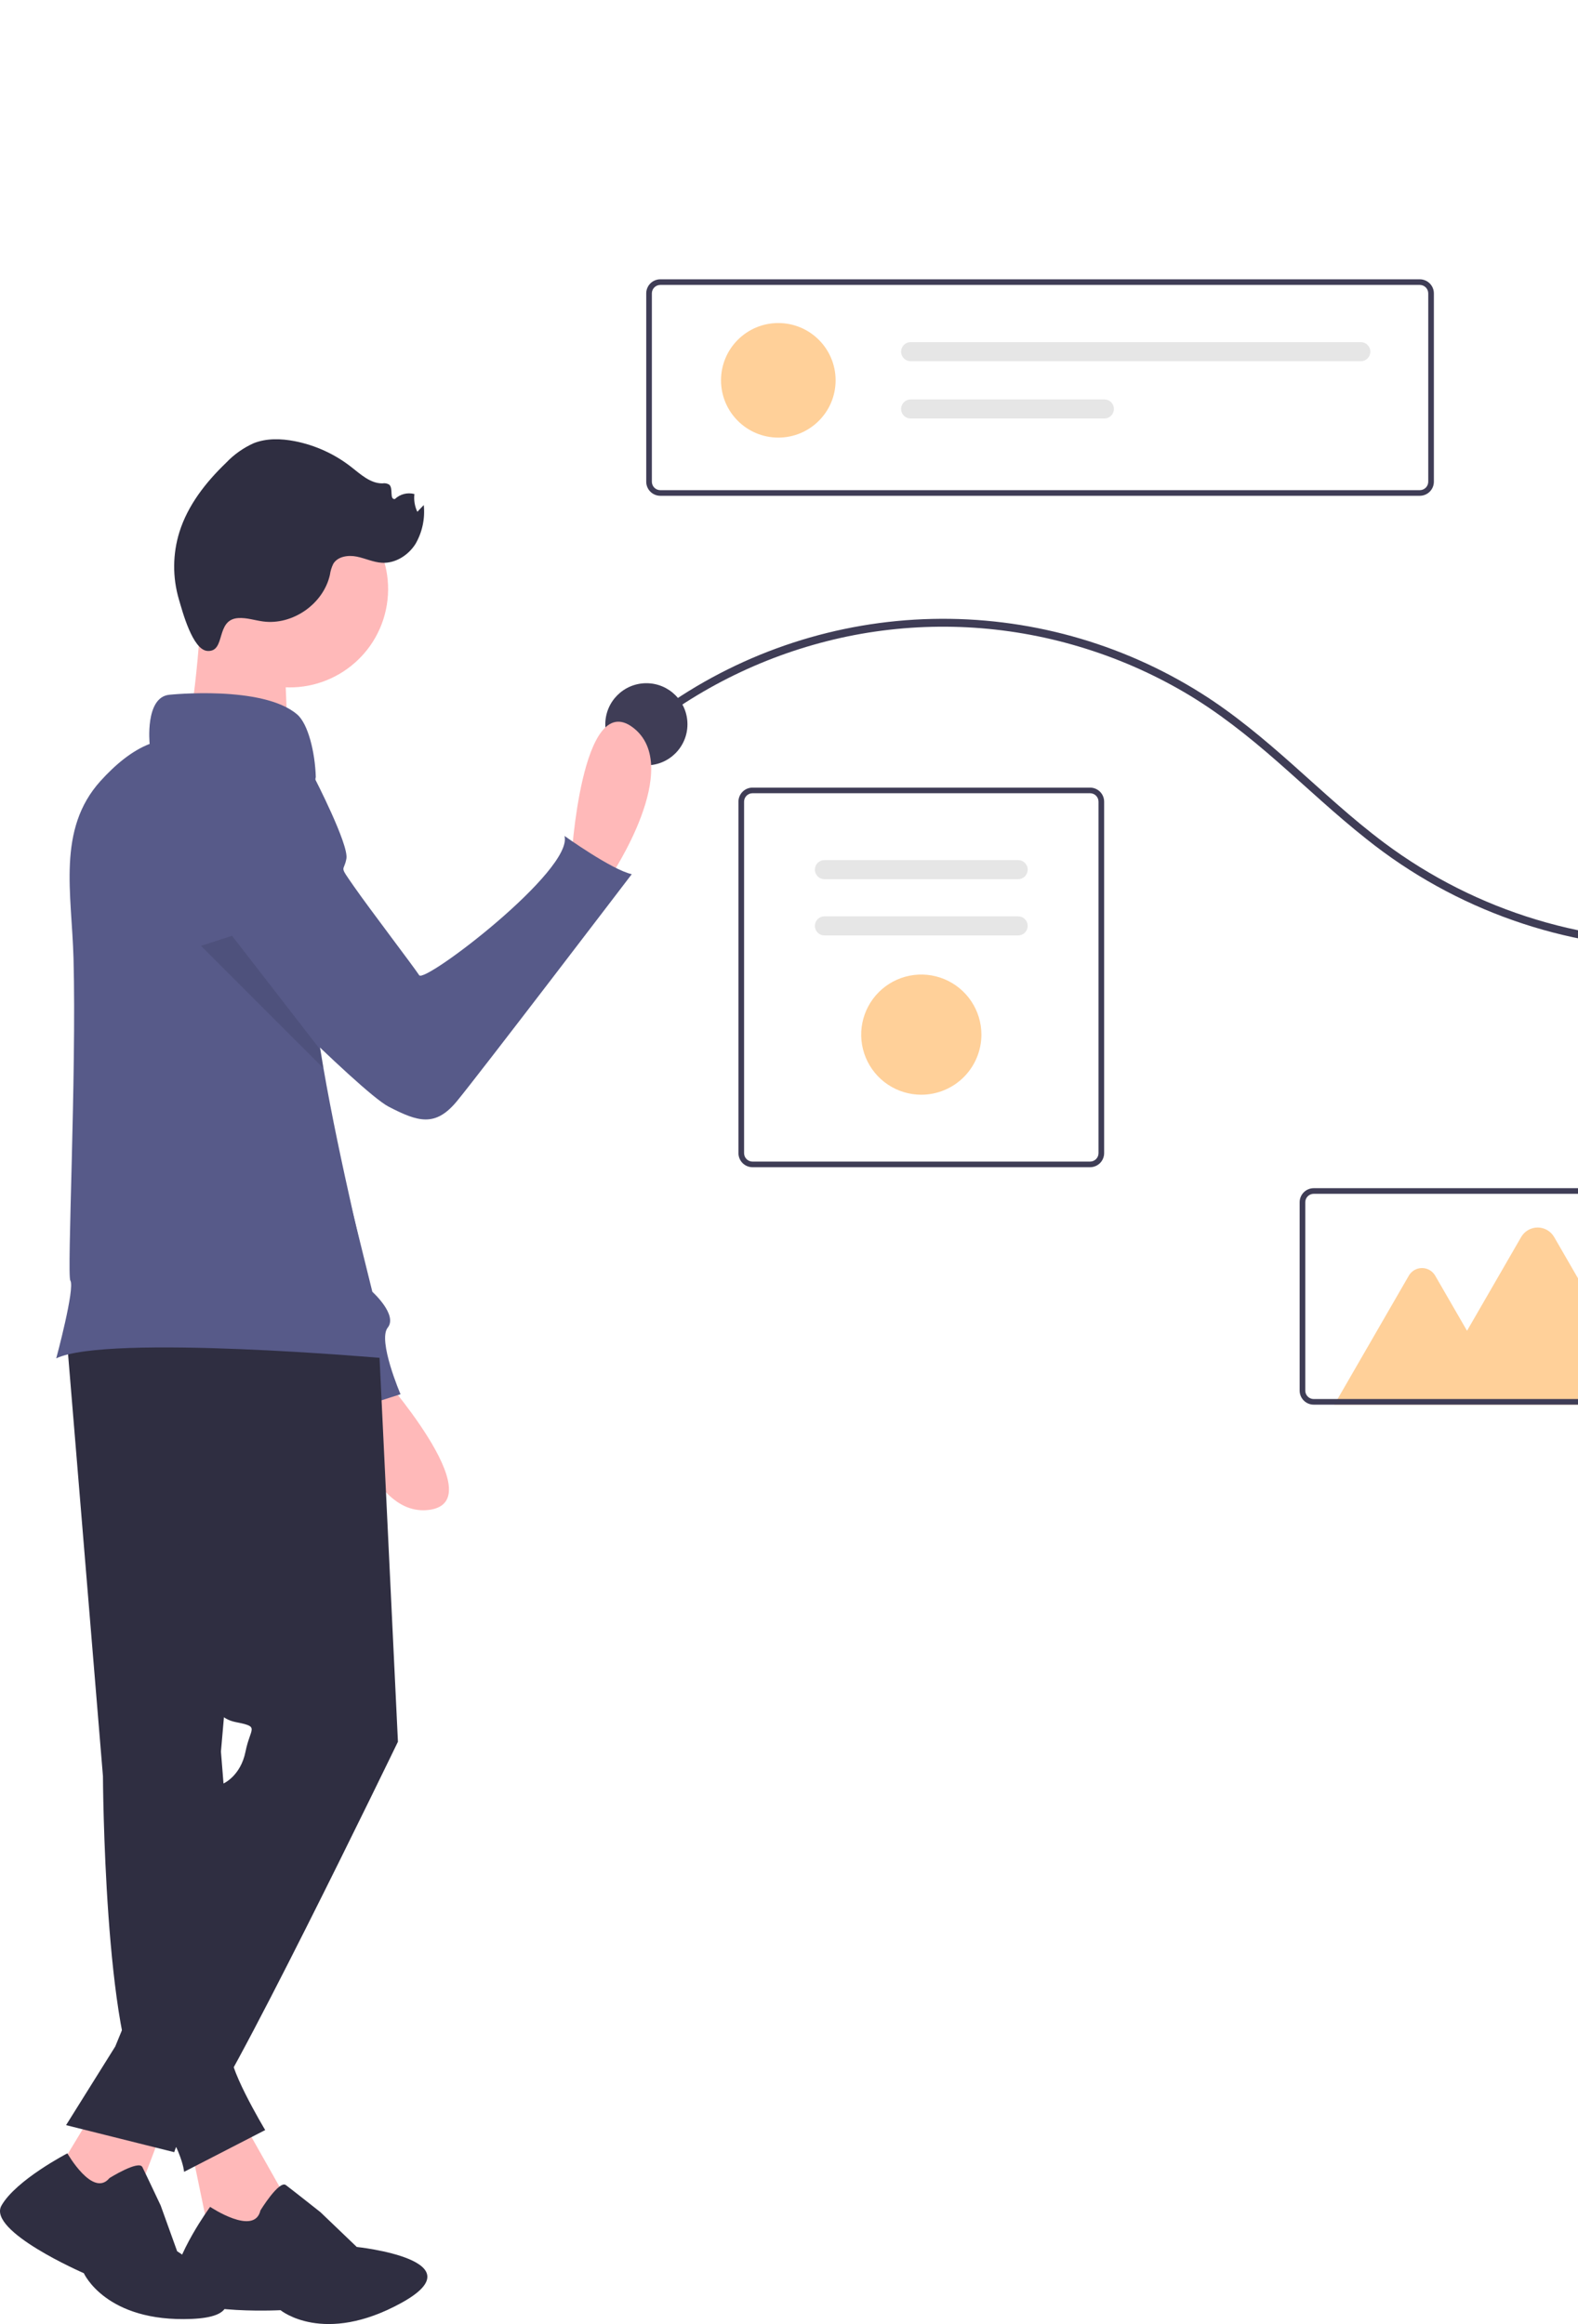
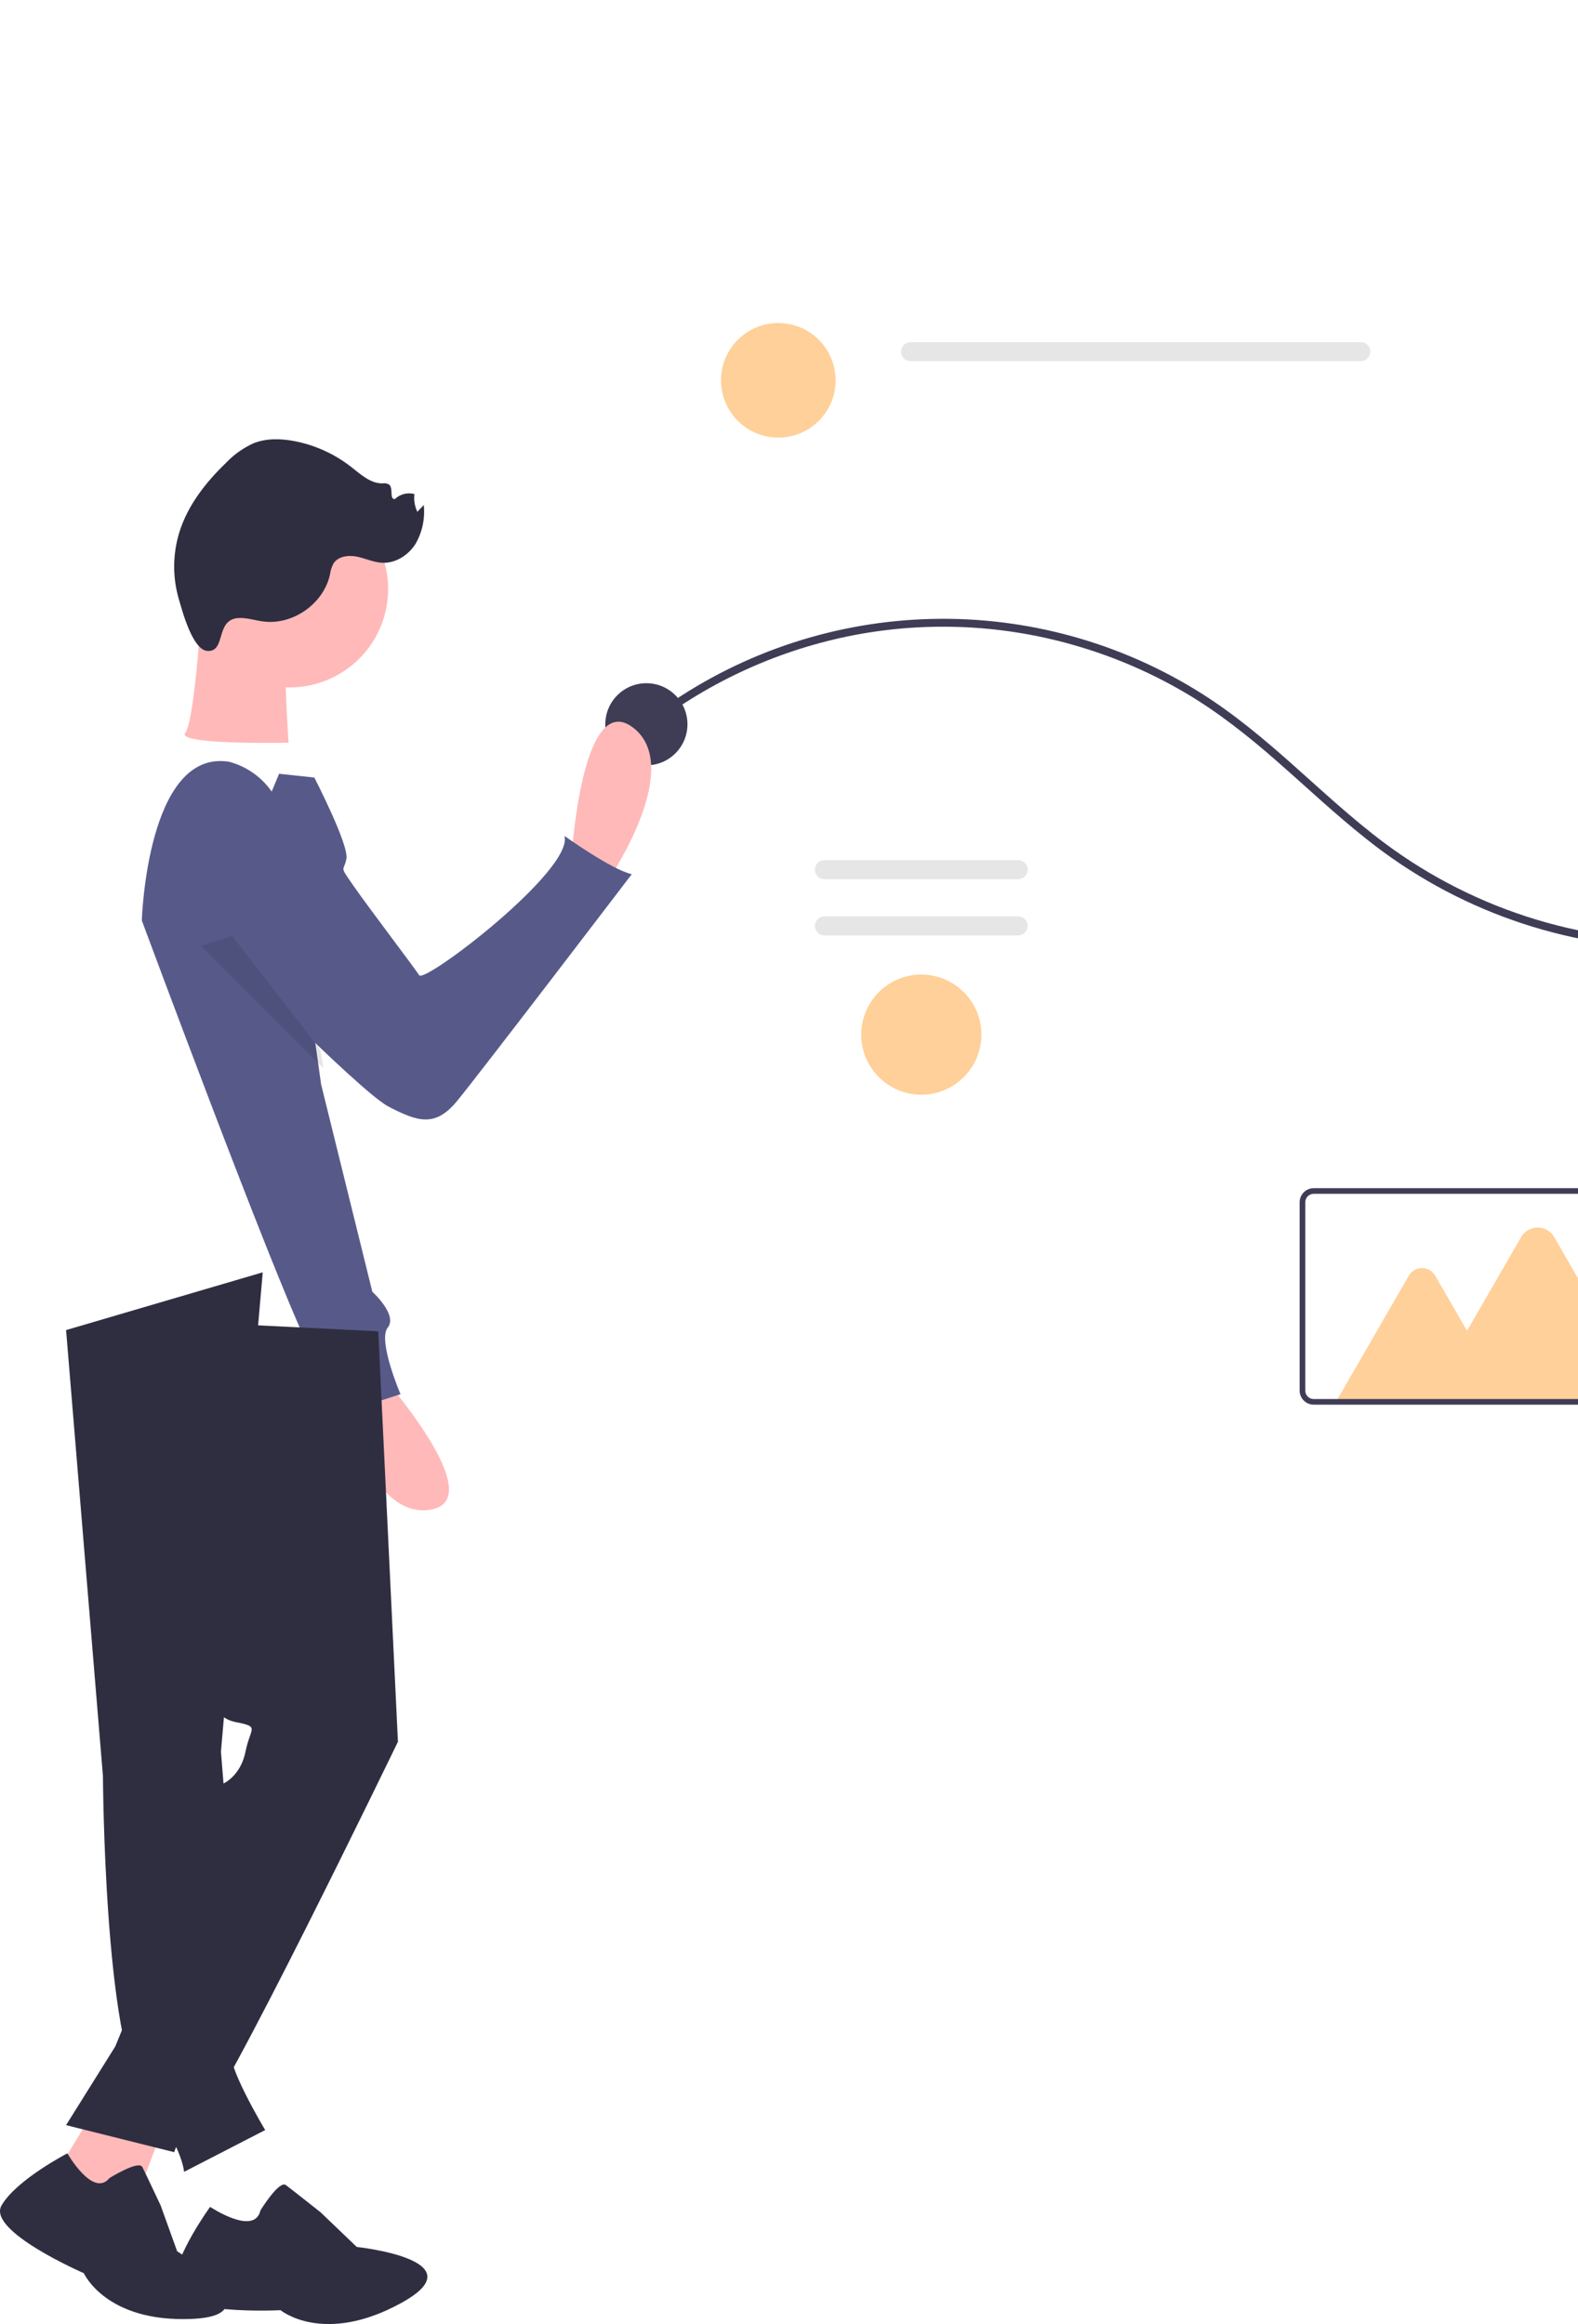
<svg xmlns="http://www.w3.org/2000/svg" width="368" height="542" viewBox="0 0 368 542" fill="none">
  <g clip-path="url(#clip0_1256_4142)">
-     <path d="M331.108 115.626H153.986C153.116 115.625 152.283 115.279 151.668 114.664C151.053 114.049 150.707 113.216 150.706 112.346V68.418C150.707 67.549 151.053 66.715 151.668 66.1C152.283 65.486 153.116 65.14 153.986 65.139H331.108C331.977 65.14 332.811 65.486 333.426 66.1C334.041 66.715 334.387 67.549 334.388 68.418V112.346C334.387 113.216 334.041 114.049 333.426 114.664C332.811 115.279 331.977 115.625 331.108 115.626ZM153.986 66.45C153.464 66.451 152.964 66.659 152.595 67.027C152.226 67.396 152.019 67.896 152.018 68.418V112.346C152.019 112.868 152.226 113.368 152.595 113.737C152.964 114.106 153.464 114.313 153.986 114.314H331.108C331.63 114.313 332.13 114.106 332.499 113.737C332.868 113.368 333.075 112.868 333.076 112.346V68.418C333.075 67.896 332.868 67.396 332.499 67.027C332.13 66.659 331.63 66.451 331.108 66.45L153.986 66.45Z" fill="#3F3D56" />
    <path d="M181.508 102.055C188.887 102.055 194.869 96.074 194.869 88.697C194.869 81.319 188.887 75.338 181.508 75.338C174.128 75.338 168.146 81.319 168.146 88.697C168.146 96.074 174.128 102.055 181.508 102.055Z" fill="#FFD099" />
    <path d="M212.366 79.791C211.775 79.791 211.209 80.026 210.791 80.443C210.373 80.861 210.139 81.427 210.139 82.017C210.139 82.608 210.373 83.174 210.791 83.592C211.209 84.009 211.775 84.244 212.366 84.244H317.345C317.936 84.244 318.502 84.009 318.92 83.592C319.338 83.174 319.572 82.608 319.572 82.017C319.572 81.427 319.338 80.861 318.92 80.443C318.502 80.026 317.936 79.791 317.345 79.791H212.366Z" fill="#E6E6E6" />
-     <path d="M212.366 93.15C211.775 93.15 211.209 93.385 210.791 93.802C210.373 94.22 210.139 94.786 210.139 95.377C210.139 95.967 210.373 96.534 210.791 96.951C211.209 97.369 211.775 97.603 212.366 97.603H257.539C257.831 97.604 258.121 97.547 258.392 97.435C258.663 97.323 258.909 97.159 259.116 96.953C259.323 96.746 259.488 96.5 259.6 96.23C259.712 95.959 259.77 95.669 259.77 95.377C259.77 95.084 259.712 94.794 259.6 94.524C259.488 94.254 259.323 94.008 259.116 93.801C258.909 93.594 258.663 93.43 258.392 93.319C258.121 93.207 257.831 93.15 257.539 93.15H212.366Z" fill="#E6E6E6" />
-     <path d="M254.213 272.21H175.492C174.622 272.209 173.789 271.863 173.174 271.248C172.559 270.633 172.213 269.8 172.212 268.93V186.961C172.213 186.092 172.559 185.258 173.174 184.643C173.789 184.029 174.622 183.683 175.492 183.682H254.213C255.082 183.683 255.916 184.029 256.531 184.643C257.146 185.258 257.492 186.092 257.493 186.961V268.93C257.492 269.8 257.146 270.633 256.531 271.248C255.916 271.863 255.082 272.209 254.213 272.21ZM175.492 184.993C174.97 184.994 174.47 185.201 174.101 185.57C173.732 185.939 173.524 186.439 173.524 186.961V268.93C173.524 269.452 173.732 269.952 174.101 270.321C174.47 270.69 174.97 270.897 175.492 270.898H254.213C254.735 270.897 255.235 270.69 255.604 270.321C255.973 269.952 256.18 269.452 256.181 268.93V186.961C256.18 186.439 255.973 185.939 255.604 185.57C255.235 185.201 254.735 184.994 254.213 184.993H175.492Z" fill="#3F3D56" />
    <path d="M192.266 200.586C191.675 200.586 191.109 200.821 190.691 201.238C190.274 201.656 190.039 202.222 190.039 202.812C190.039 203.403 190.274 203.969 190.691 204.387C191.109 204.804 191.675 205.039 192.266 205.039H237.439C238.03 205.039 238.596 204.804 239.014 204.387C239.431 203.969 239.666 203.403 239.666 202.812C239.666 202.222 239.431 201.656 239.014 201.238C238.596 200.821 238.03 200.586 237.439 200.586H192.266Z" fill="#E6E6E6" />
    <path d="M192.265 213.703C191.972 213.703 191.682 213.76 191.412 213.871C191.141 213.983 190.895 214.147 190.688 214.354C190.481 214.561 190.316 214.806 190.204 215.077C190.092 215.347 190.034 215.637 190.034 215.93C190.034 216.222 190.092 216.512 190.204 216.783C190.316 217.053 190.481 217.299 190.688 217.505C190.895 217.712 191.141 217.876 191.412 217.988C191.682 218.099 191.972 218.157 192.265 218.156H237.438C238.029 218.156 238.595 217.921 239.013 217.504C239.431 217.086 239.665 216.52 239.665 215.93C239.665 215.339 239.431 214.773 239.013 214.355C238.595 213.938 238.029 213.703 237.438 213.703H192.265Z" fill="#E6E6E6" />
    <path d="M214.852 255.306C212.08 255.306 209.37 254.484 207.065 252.944C204.759 251.404 202.963 249.216 201.902 246.655C200.841 244.094 200.563 241.276 201.104 238.558C201.645 235.839 202.98 233.342 204.94 231.382C206.901 229.422 209.398 228.087 212.117 227.547C214.836 227.006 217.655 227.283 220.216 228.344C222.777 229.405 224.966 231.201 226.507 233.506C228.047 235.81 228.869 238.52 228.869 241.292C228.865 245.007 227.387 248.569 224.759 251.197C222.131 253.824 218.568 255.302 214.852 255.306Z" fill="#FFD099" />
    <path d="M151.718 169.583C165.649 158.795 181.924 151.44 199.226 148.11C216.666 144.788 234.649 145.712 251.656 150.804C260.206 153.349 268.42 156.908 276.124 161.404C283.973 165.992 291.066 171.639 297.89 177.619C304.804 183.677 311.49 190.004 318.706 195.707C339.31 212.173 364.889 221.17 391.266 221.227C393.445 221.231 395.623 221.171 397.799 221.047C398.978 220.982 398.986 219.139 397.799 219.204C370.911 220.685 344.36 212.663 322.792 196.543C315.312 190.951 308.482 184.557 301.51 178.361C294.75 172.354 287.809 166.51 280.14 161.684C261.381 149.868 239.557 143.837 217.392 144.342C195.226 144.847 173.7 151.866 155.499 164.525C153.769 165.728 152.078 166.985 150.415 168.279C149.48 169.007 150.793 170.303 151.718 169.583Z" fill="#3F3D56" />
    <path d="M150.74 178.489C156.03 178.489 160.319 174.201 160.319 168.912C160.319 163.622 156.03 159.334 150.74 159.334C145.449 159.334 141.16 163.622 141.16 168.912C141.16 174.201 145.449 178.489 150.74 178.489Z" fill="#3F3D56" />
    <path d="M385.017 327.596H311.17L328.549 297.5C328.86 296.961 329.308 296.513 329.848 296.201C330.387 295.89 330.999 295.726 331.622 295.726C332.245 295.726 332.857 295.89 333.396 296.201C333.936 296.513 334.384 296.961 334.695 297.5L342.119 310.357L354.743 288.497C355.133 287.821 355.694 287.261 356.369 286.871C357.044 286.481 357.811 286.275 358.591 286.275C359.371 286.275 360.137 286.481 360.812 286.871C361.488 287.261 362.049 287.821 362.439 288.497L385.017 327.596Z" fill="#FFD099" />
    <path d="M385.087 327.588H306.366C305.496 327.587 304.663 327.242 304.048 326.627C303.433 326.012 303.087 325.179 303.086 324.309V280.381C303.087 279.512 303.433 278.678 304.048 278.063C304.663 277.448 305.496 277.103 306.366 277.102H385.087C385.956 277.103 386.79 277.448 387.405 278.063C388.02 278.678 388.366 279.512 388.367 280.381V324.309C388.366 325.179 388.02 326.012 387.405 326.627C386.79 327.242 385.956 327.587 385.087 327.588ZM306.366 278.413C305.844 278.414 305.344 278.621 304.975 278.99C304.606 279.359 304.398 279.859 304.398 280.381V324.309C304.398 324.831 304.606 325.331 304.975 325.7C305.344 326.069 305.844 326.276 306.366 326.277H385.087C385.609 326.276 386.109 326.069 386.478 325.7C386.847 325.331 387.054 324.831 387.055 324.309V280.381C387.054 279.859 386.847 279.359 386.478 278.99C386.109 278.621 385.609 278.414 385.087 278.413H306.366Z" fill="#3F3D56" />
    <path d="M133.215 200.729C133.215 200.729 135.538 160.526 147.599 169.661C159.659 178.796 142.332 204.458 142.332 204.458L133.215 200.729Z" fill="#FFB9B9" />
    <path d="M88.343 319.98C88.343 319.98 115.134 350.051 100.145 352.118C85.156 354.185 79.26 323.789 79.26 323.789L88.343 319.98Z" fill="#FFB9B9" />
    <path d="M53.383 177.642C56.746 178.526 59.772 180.385 62.082 182.983C64.391 185.582 65.882 188.805 66.365 192.247L74.887 252.891L86.834 301.266C86.834 301.266 92.807 306.641 90.418 309.627C88.029 312.613 93.404 325.155 93.404 325.155L78.471 329.932C78.471 329.932 76.679 317.391 73.693 316.793C71.068 316.269 41.686 237.792 34.603 218.781C33.627 216.16 33.074 214.669 33.074 214.669C33.074 214.669 34.269 174.656 53.383 177.642Z" fill="#575A89" />
-     <path d="M56.111 493.895L65.283 510.146C72.386 525.308 66.074 528.063 48.658 520.547L44.688 501.357L56.111 493.895Z" fill="#FFB9B9" />
    <path d="M60.739 515.494C60.739 515.494 65.094 508.406 66.668 509.593C68.243 510.779 74.739 515.92 74.739 515.92L83.2 524.023C83.2 524.023 111.787 527.044 93.622 537.059C75.458 547.073 65.419 538.77 65.419 538.77C65.419 538.77 39.978 540.092 40.389 532.996C40.799 525.899 49.004 514.671 49.004 514.671C49.004 514.671 59.345 521.603 60.739 515.494Z" fill="#2F2E41" />
    <path d="M15.409 310.194L24.008 414.224C24.008 414.224 24.295 476.413 33.467 488.449C42.64 500.486 42.926 506.504 42.926 506.504L61.844 496.76C61.844 496.76 52.099 480.524 54.105 478.039C55.342 476.462 56.222 474.637 56.685 472.687L51.526 408.492L61.271 296.725L15.409 310.194Z" fill="#2F2E41" />
    <path d="M38.913 493.895L30.887 515.101L12.685 507.493L22.288 491.602L38.913 493.895Z" fill="#FFB9B9" />
    <path d="M25.524 507.959C25.524 507.959 32.35 503.693 33.203 505.399C34.057 507.106 37.47 514.357 37.47 514.357L41.31 525.022C41.31 525.022 64.776 539.952 44.723 540.805C24.67 541.658 19.55 530.141 19.55 530.141C19.55 530.141 -3.062 520.329 0.351 514.357C3.764 508.385 15.71 502.191 15.71 502.191C15.71 502.191 21.684 512.651 25.524 507.959Z" fill="#2F2E41" />
    <path d="M88.215 310.481L92.801 406.2C92.801 406.2 50.952 492.749 46.366 495.041C44.999 495.747 43.788 496.719 42.803 497.9C41.819 499.082 41.081 500.448 40.633 501.919L15.409 495.614L26.875 477.273L52.099 415.944C52.099 415.944 56.112 414.225 57.258 408.493C58.405 402.761 60.698 402.761 54.965 401.615C49.233 400.469 49.233 394.737 49.233 394.737L30.314 307.615L88.215 310.481Z" fill="#2F2E41" />
    <path d="M90.212 141.056C92.24 128.557 83.751 116.781 71.25 114.753C58.749 112.725 46.97 121.213 44.942 133.711C42.913 146.21 51.403 157.986 63.904 160.014C76.404 162.042 88.183 153.555 90.212 141.056Z" fill="#FFB9B9" />
    <path d="M47.225 138.816C47.225 138.816 45.506 168.048 43.213 170.914C40.919 173.78 67.29 173.207 67.29 173.207C67.29 173.207 65.57 148.56 67.29 146.268C69.01 143.975 47.225 138.816 47.225 138.816Z" fill="#FFB9B9" />
-     <path d="M89.932 316.786C89.932 316.786 25.152 311.055 13.116 316.786C13.116 316.786 17.547 300.352 16.402 298.635C15.569 297.379 17.867 250.568 17.145 223.565C16.737 208.328 13.22 193.448 23.442 182.135C26.921 178.293 30.802 175.067 34.898 173.491C34.898 173.491 33.753 162.602 39.485 162.03C39.485 162.03 61.274 159.733 69.295 166.616C71.86 168.801 73.473 175.461 73.644 181.199C69.674 200.717 71.079 222.376 74.722 244.845C74.945 246.272 75.191 247.706 75.436 249.141C79.302 271.424 85.145 294.398 89.932 316.786Z" fill="#575A89" />
    <path d="M55.597 144.139C57.537 144.023 59.43 144.678 61.356 144.934C68.246 145.848 75.414 140.85 76.935 134.069C77.057 133.166 77.326 132.289 77.732 131.473C78.792 129.742 81.207 129.412 83.198 129.81C85.189 130.208 87.076 131.14 89.104 131.246C92.234 131.41 95.24 129.484 96.908 126.83C98.484 124.093 99.155 120.927 98.823 117.786L97.323 119.36C96.713 118.07 96.477 116.635 96.643 115.218C95.848 115.007 95.011 115.002 94.214 115.206C93.417 115.41 92.685 115.816 92.09 116.383C90.766 116.524 91.765 113.929 90.782 113.033C90.304 112.739 89.734 112.632 89.182 112.733C86.367 112.76 84.09 110.608 81.871 108.875C78.028 105.879 73.533 103.829 68.75 102.891C65.571 102.271 62.191 102.171 59.176 103.355C56.743 104.447 54.547 106.005 52.711 107.94C47.991 112.478 43.812 117.809 41.849 124.054C40.252 129.17 40.207 134.643 41.719 139.784C42.51 142.454 44.894 151.597 48.385 151.81C52.771 152.078 50.138 144.464 55.597 144.139Z" fill="#2F2E41" />
    <path d="M65.089 180.457L73.305 181.337C73.305 181.337 81.369 196.98 80.784 200.243C80.198 203.506 78.923 201.525 82.552 206.745C86.182 211.966 96.482 225.459 97.757 227.44C99.033 229.421 133.804 202.896 131.642 194.949C131.642 194.949 142.624 202.826 147.329 203.874C147.329 203.874 111.494 250.862 106.501 256.876C101.507 262.889 97.488 261.654 90.626 258.088C83.763 254.523 49.045 218.96 49.045 218.96L65.089 180.457Z" fill="#575A89" />
    <path opacity="0.1" d="M75.436 249.141L46.882 220.592L54.108 218.236L74.722 244.845C74.945 246.272 75.191 247.707 75.436 249.141Z" fill="black" />
  </g>
  <defs>
    <clipPath id="clip0_1256_4142">
      <rect width="368" height="542" fill="white" />
    </clipPath>
  </defs>
</svg>